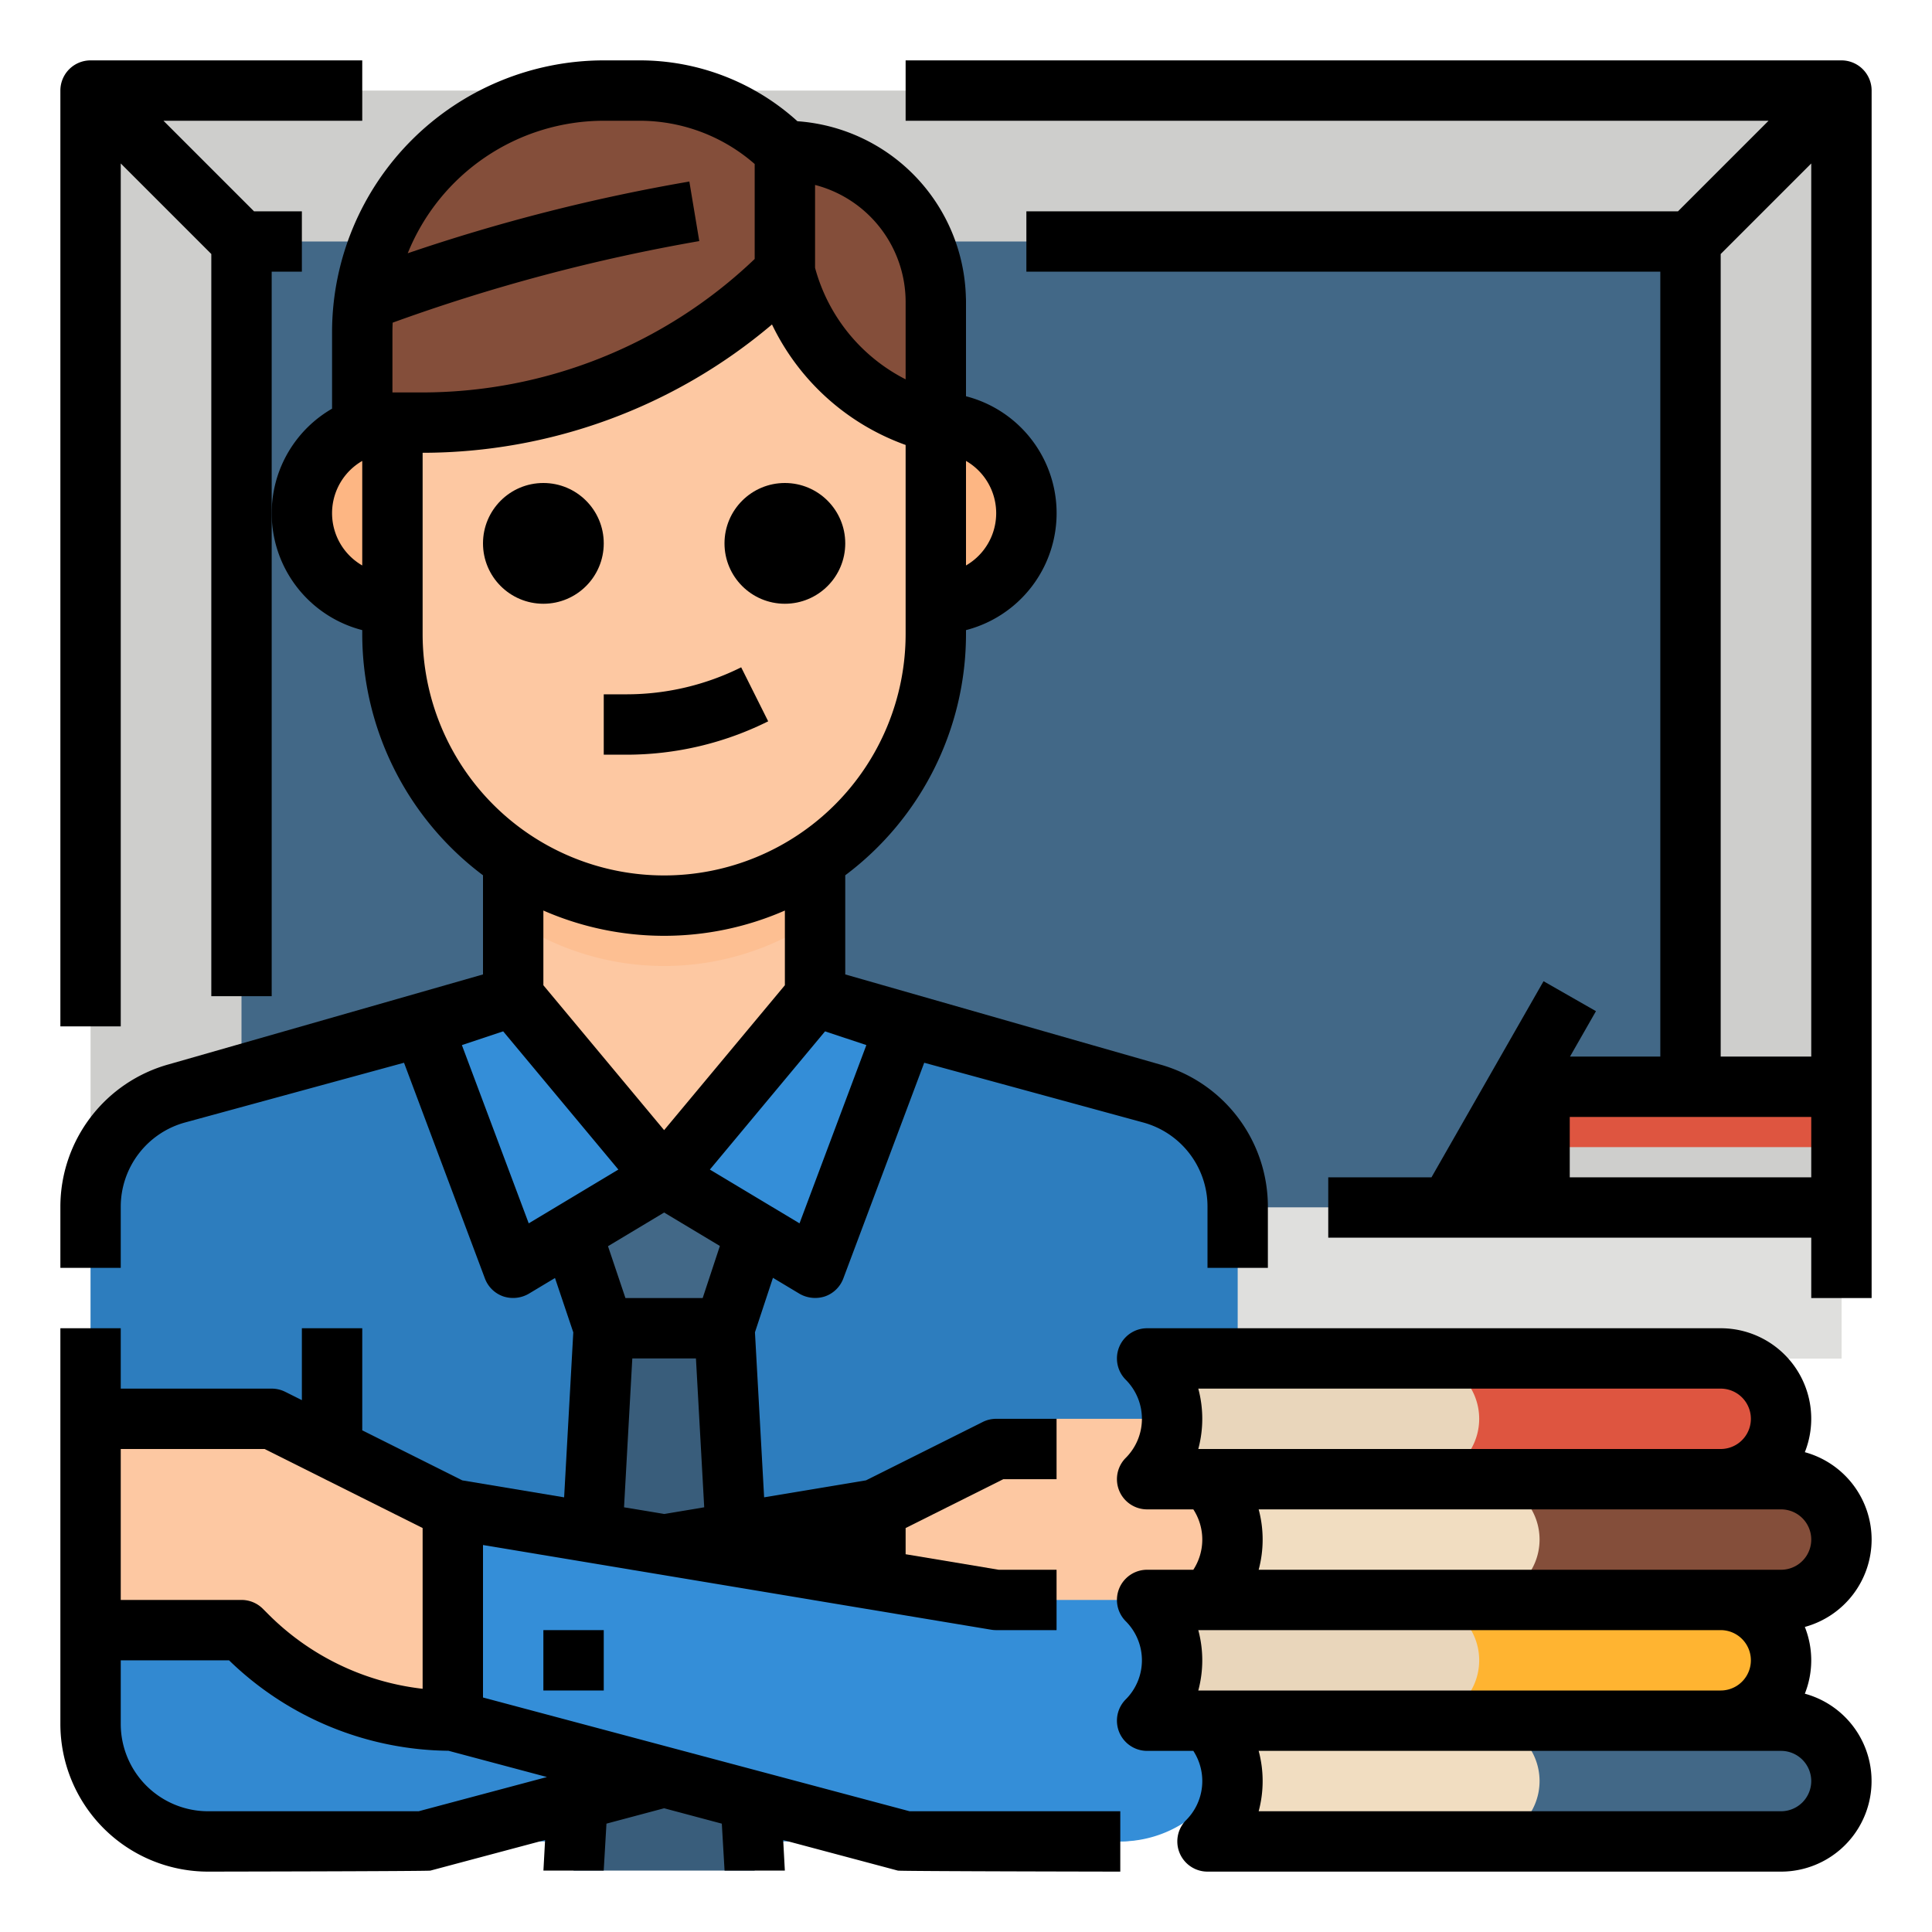
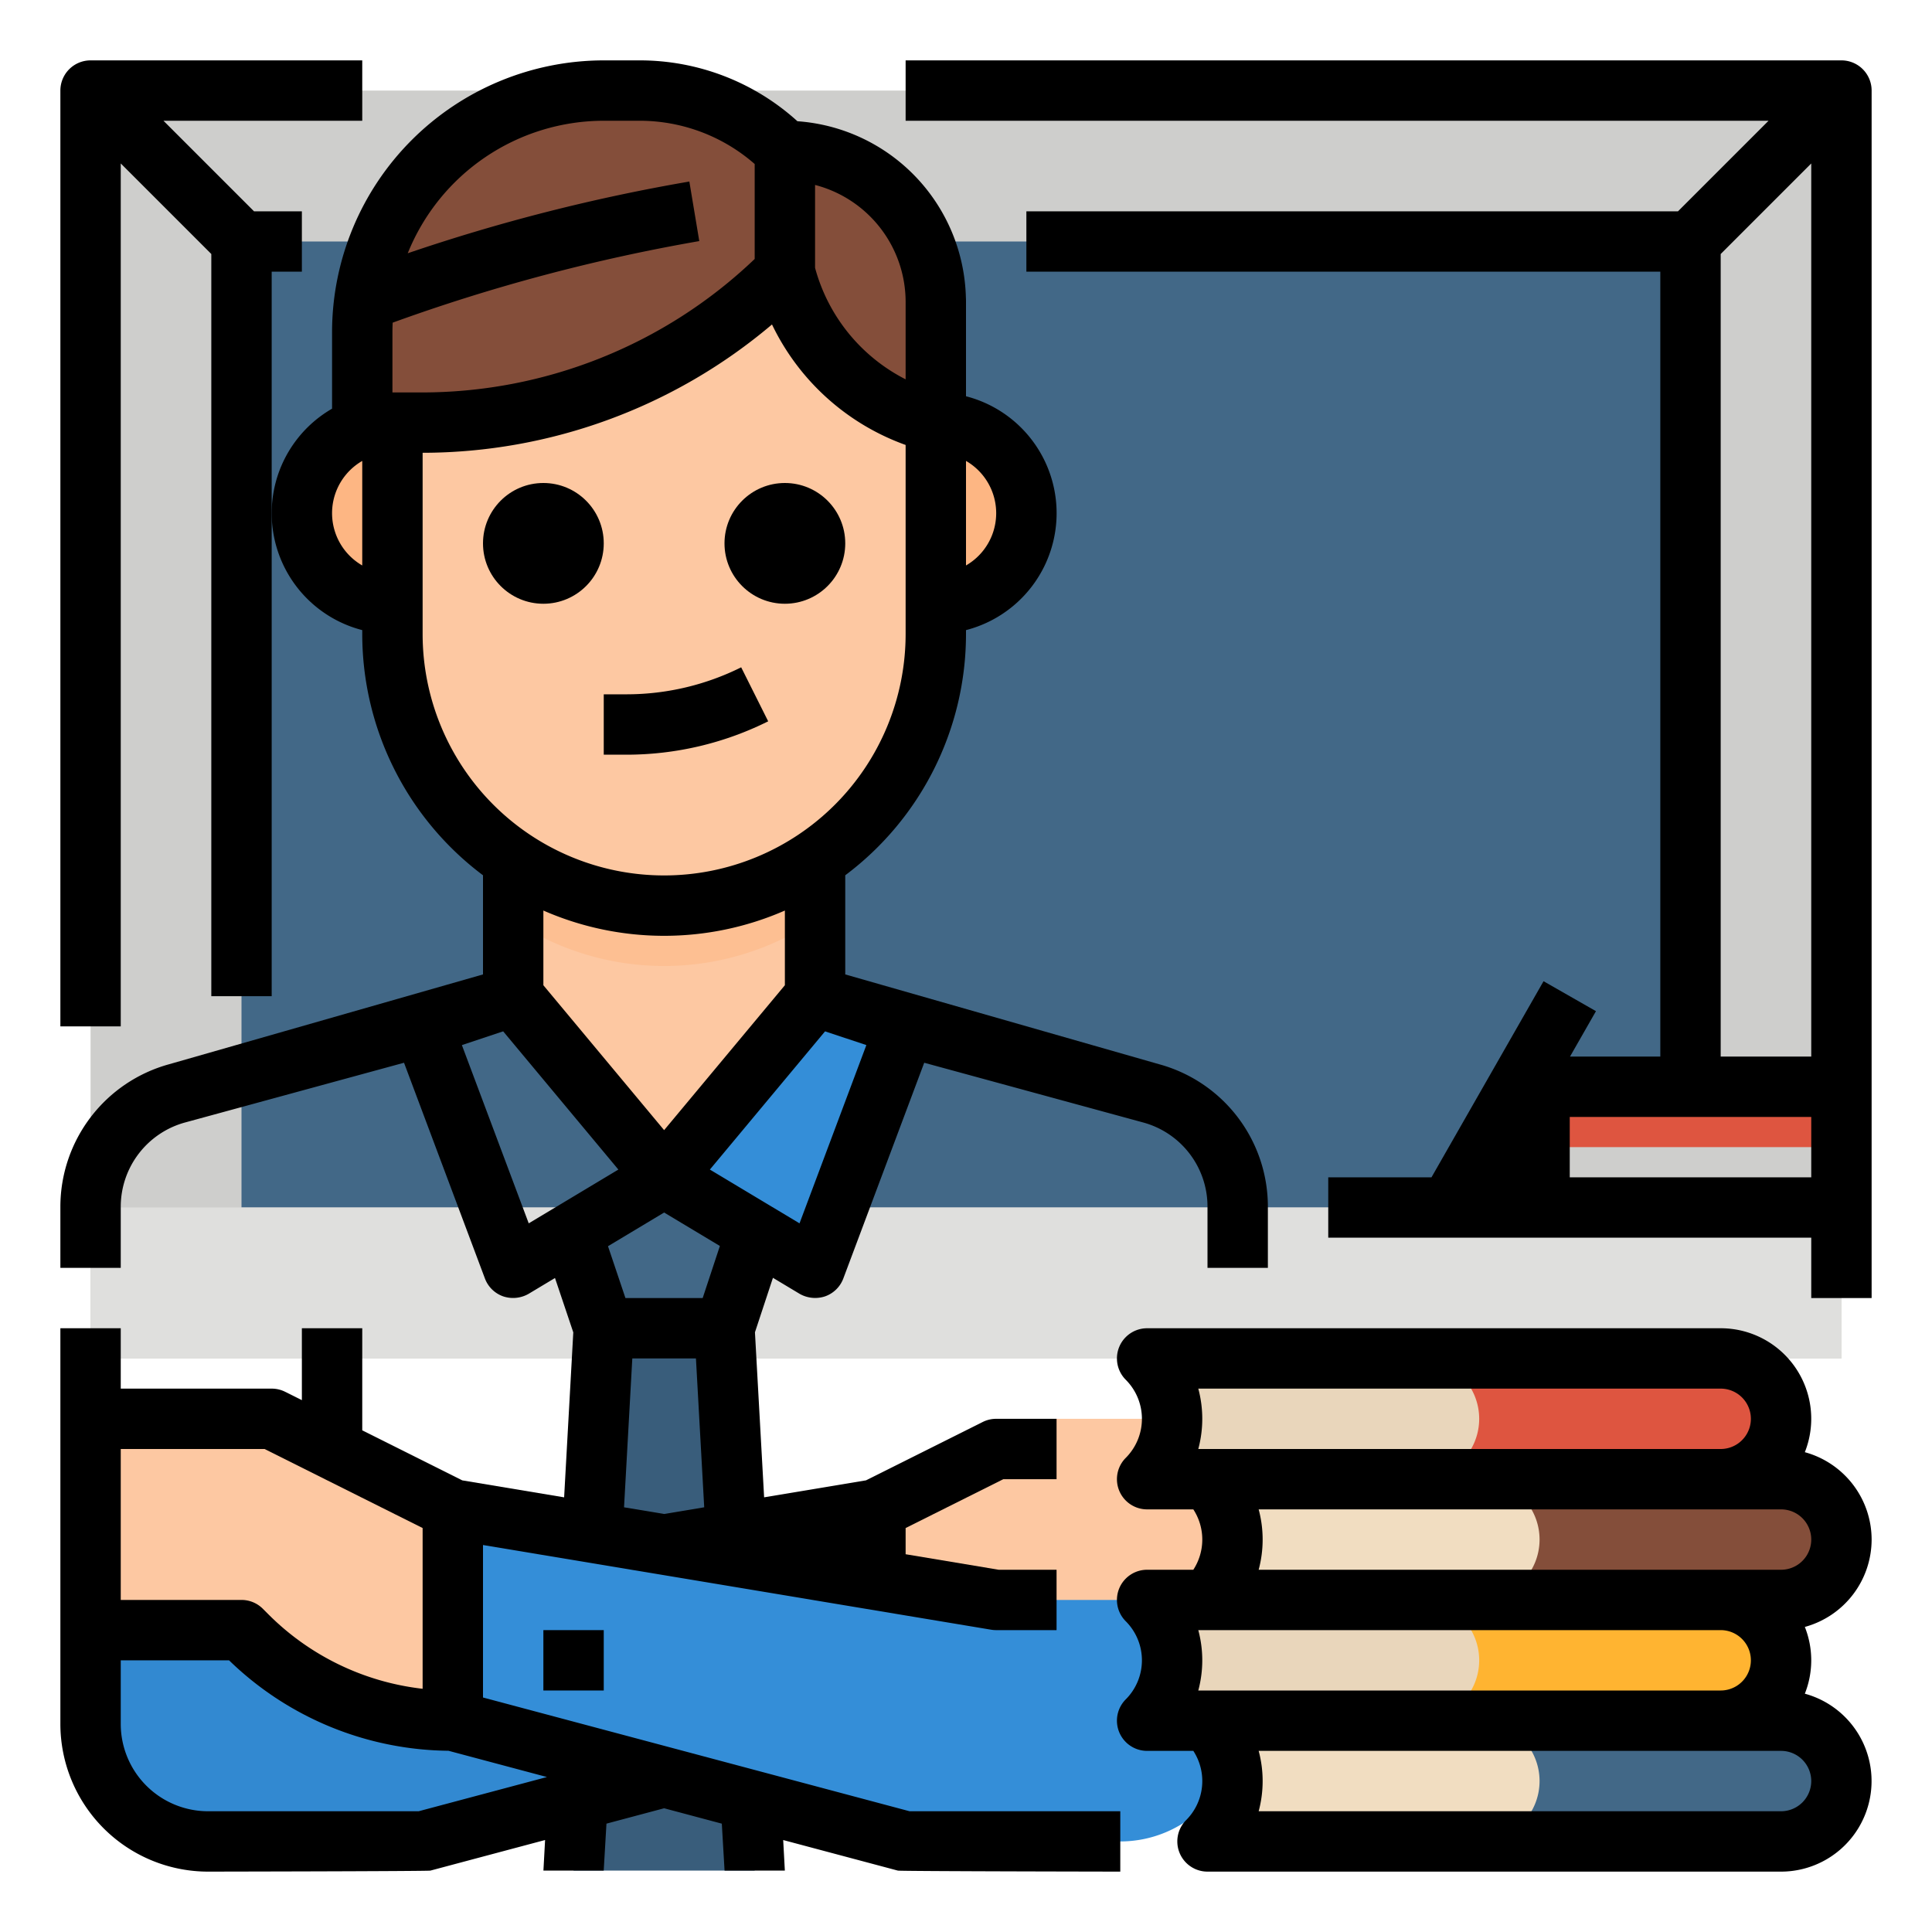
<svg xmlns="http://www.w3.org/2000/svg" height="512" viewBox="0 0 512 512" width="512">
  <g id="Filled_outline" data-name="Filled outline">
    <path d="m24 24h464v336h-464z" fill="#cececc" />
    <path d="m64 64h384v256h-384z" fill="#426887" />
    <path d="m75.32 64h-11.32v11.32l-40-40v-11.32h11.32z" fill="#bebebc" />
    <path d="m488 24v11.32l-40 40v-11.32h-11.32l40-40z" fill="#bebebc" />
    <path d="m408 288h80v32h-80z" fill="#de5540" />
    <path d="m408 304h80v16h-80z" fill="#cececc" />
    <path d="m24 320h464v40h-464z" fill="#dfdfdd" />
    <path d="m216 200v64l-40 48-40-48v-64z" fill="#fdc8a2" />
-     <path d="m328 319.77v136.23a32 32 0 0 1 -32 32h-240a32 32 0 0 1 -32-32v-136.23a31.105 31.105 0 0 1 22.93-30.02l41.07-11.2 24-6.55 24-8 40 48 40-48 24 8 24 6.55 41.07 11.2a31.105 31.105 0 0 1 22.93 30.02z" fill="#2d7dbe" />
    <path d="m152 328 8 24h32l8-24-24-16z" fill="#426887" />
-     <path d="m112 272 24 64 40-24-40-48z" fill="#348ed8" />
    <path d="m216 264-40 48 40 24 24-64z" fill="#348ed8" />
    <path d="m192 352h-32l-8 143.729h48z" fill="#395d7b" />
    <path d="m216 200v43.87a72.017 72.017 0 0 1 -80 0v-43.87z" fill="#fdbf92" />
    <path d="m136 48h80a32 32 0 0 1 32 32v88a72 72 0 0 1 -72 72 72 72 0 0 1 -72-72v-88a32 32 0 0 1 32-32z" fill="#fdc8a2" />
    <path d="m208 40v32a136.576 136.576 0 0 1 -96.57 40h-15.43v-24a63.945 63.945 0 0 1 64-64h9.37a54.636 54.636 0 0 1 38.63 16z" fill="#844e3a" />
    <path d="m208 40v32a54.973 54.973 0 0 0 40 40v-32a40 40 0 0 0 -40-40z" fill="#844e3a" />
    <path d="m104 112a0 0 0 0 1 0 0v48a0 0 0 0 1 0 0 24 24 0 0 1 -24-24 24 24 0 0 1 24-24z" fill="#fdb683" />
    <path d="m272 112a0 0 0 0 1 0 0v48a0 0 0 0 1 0 0 24 24 0 0 1 -24-24 24 24 0 0 1 24-24z" fill="#fdb683" transform="matrix(-1 0 0 -1 520 272)" />
    <path d="m88 424h-64v32.88a31.116 31.116 0 0 0 31.12 31.12h56.88l120-32v-56z" fill="#3289d1" />
    <path d="m232 400 48-24h48v56h-40l-1.373 1.373a77.254 77.254 0 0 1 -54.627 22.627z" fill="#fdc8a2" />
    <path d="m264 424-144-24v56l120 32h56.88a31.116 31.116 0 0 0 31.12-31.12v-32.88z" fill="#348ed8" />
    <path d="m120 400-48-24h-48v56h40l1.373 1.373a77.254 77.254 0 0 0 54.627 22.627z" fill="#fdc8a2" />
    <path d="m456 424h-152a22.627 22.627 0 0 1 0 32h152a16 16 0 0 0 16-16 16 16 0 0 0 -16-16z" fill="#ffb431" />
    <path d="m472 392h-152a22.627 22.627 0 0 1 0 32h152a16 16 0 0 0 16-16 16 16 0 0 0 -16-16z" fill="#844e3a" />
    <path d="m392 392h-72a22.627 22.627 0 0 1 0 32h72a16 16 0 0 0 16-16 16 16 0 0 0 -16-16z" fill="#f1ddc1" />
    <path d="m456 360h-152a22.627 22.627 0 0 1 0 32h152a16 16 0 0 0 16-16 16 16 0 0 0 -16-16z" fill="#de5540" />
    <path d="m376 360h-72a22.627 22.627 0 0 1 0 32h72a16 16 0 0 0 16-16 16 16 0 0 0 -16-16z" fill="#e9d6bb" />
    <path d="m472 456h-152a22.627 22.627 0 0 1 0 32h152a16 16 0 0 0 16-16 16 16 0 0 0 -16-16z" fill="#426887" />
    <path d="m376 424h-72a22.627 22.627 0 0 1 0 32h72a16 16 0 0 0 16-16 16 16 0 0 0 -16-16z" fill="#e9d6bb" />
    <path d="m392 456h-72a22.627 22.627 0 0 1 0 32h72a16 16 0 0 0 16-16 16 16 0 0 0 -16-16z" fill="#f1ddc1" />
    <path d="m488 16h-248v16h228.686l-24 24h-172.686v16h168v208h-23.929l6.875-12.031-13.892-7.938-29.696 51.969h-27.358v16h128v16h16v-320a8 8 0 0 0 -8-8zm-8 296h-64v-16h64zm0-32h-24v-212.686l24-24z" />
    <path d="m80 72v-16h-12.686l-24-24h52.686v-16h-72a8 8 0 0 0 -8 8v248h16v-228.686l24 24v196.686h16v-192z" />
    <circle cx="144" cy="144" r="16" />
    <circle cx="208" cy="144" r="16" />
    <path d="m160 200h6.111a84.213 84.213 0 0 0 37.467-8.845l-7.156-14.31a68.138 68.138 0 0 1 -30.311 7.155h-6.111z" />
    <path d="m128 449.854v-40.409l134.686 22.447a8.033 8.033 0 0 0 1.314.108h16v-16h-15.338l-24.662-4.111v-6.945l25.889-12.944h14.111v-16h-16a7.994 7.994 0 0 0 -3.578.845l-30.922 15.461-27 4.5-2.43-43.735 4.768-14.435 7.044 4.226a8.312 8.312 0 0 0 6.752.693 8 8 0 0 0 4.855-4.744l21.439-57.172 58.037 15.832a23.107 23.107 0 0 1 17.035 22.299v16.23h16v-16.23a39.11 39.11 0 0 0 -28.825-37.738l-83.175-23.799v-26.276a79.927 79.927 0 0 0 32-63.957v-1.013a32 32 0 0 0 0-61.974v-25.013c0-.378 0-.754-.028-1.119a48.047 48.047 0 0 0 -44.647-46.753 62.175 62.175 0 0 0 -41.952-16.128h-9.373a72.081 72.081 0 0 0 -72 72v20.305a31.989 31.989 0 0 0 8 58.682v1.013a79.927 79.927 0 0 0 32 63.957v26.276l-83.173 23.8a39.2 39.2 0 0 0 -28.827 37.737v16.23h16v-16.23a23.162 23.162 0 0 1 17.037-22.3l58.033-15.831 21.439 57.172a8 8 0 0 0 4.855 4.744 8.274 8.274 0 0 0 6.752-.693l6.964-4.178 4.847 14.41-2.427 43.716-26.995-4.5-26.505-13.254v-27.056h-16v19.056l-4.422-2.211a7.994 7.994 0 0 0 -3.578-.845h-40v-16h-16v104.88a39.164 39.164 0 0 0 39.12 39.12s58.269-.091 58.942-.271l30.39-8.106-.44 8.106h15.976l.729-12.445 15.283-4.076 15.288 4.078.729 12.443h15.976l-.44-8.1 30.39 8.1c.673.18 58.942.271 58.942.271v-16h-55.836zm128-327.707a15.994 15.994 0 0 1 0 27.706zm-80.007 279.074-10.617-1.769 2.192-39.452h16.864l2.192 39.449zm10.224-57.221h-20.467l-4.624-13.746 14.874-8.924 14.777 8.866zm-42.217-82.9v-19.8a79.768 79.768 0 0 0 64 0v19.8l-32 38.4zm85.594 15.86-17.713 47.24-23.755-14.254 30.524-36.629zm-13.594-227.947a32.054 32.054 0 0 1 24 30.987v20.526a46.877 46.877 0 0 1 -24-29.549zm-120 100.84a15.994 15.994 0 0 1 0-27.706zm8-45.853v-16c0-.836.027-1.665.063-2.492a478.625 478.625 0 0 1 81.252-21.616l-2.63-15.784a487.119 487.119 0 0 0 -74.63 19.009 56.077 56.077 0 0 1 51.945-35.117h9.373a46.288 46.288 0 0 1 30.627 11.466v25.163a127.684 127.684 0 0 1 -88.568 35.371zm8 64v-48.007a143.461 143.461 0 0 0 92.586-34.006 62.813 62.813 0 0 0 35.414 31.931v50.082a64 64 0 0 1 -128 0zm28.119 156.2-17.713-47.235 10.944-3.648 30.524 36.629zm-108.119 59.8h38.111l41.889 20.944v42.6a68.74 68.74 0 0 1 -40.97-19.829l-1.372-1.373a8 8 0 0 0 -5.658-2.342h-32zm78.951 96h-55.831a23.147 23.147 0 0 1 -23.12-23.12v-16.88h28.7a84.644 84.644 0 0 0 58.15 23.973l26.1 6.958z" />
    <path d="m144 432h16v16h-16z" />
    <path d="m496 408a24.039 24.039 0 0 0 -17.7-23.154 23.985 23.985 0 0 0 -22.3-32.846h-152a8 8 0 0 0 -5.657 13.656 14.646 14.646 0 0 1 0 20.688 8 8 0 0 0 5.657 13.656h12.244a14.668 14.668 0 0 1 0 16h-12.244a8 8 0 0 0 -5.657 13.656 14.646 14.646 0 0 1 0 20.688 8 8 0 0 0 5.657 13.656h12.244a14.654 14.654 0 0 1 -1.9 18.344 8 8 0 0 0 5.656 13.656h152a24 24 0 0 0 6.3-47.154 23.9 23.9 0 0 0 0-17.692 24.039 24.039 0 0 0 17.7-23.154zm-178.442-24a30.852 30.852 0 0 0 0-16h138.442a8 8 0 0 1 0 16zm0 64a30.852 30.852 0 0 0 0-16h138.442a8 8 0 0 1 0 16zm162.442 24a8.009 8.009 0 0 1 -8 8h-138.442a30.852 30.852 0 0 0 0-16h138.442a8.009 8.009 0 0 1 8 8zm-8-56h-138.442a30.852 30.852 0 0 0 0-16h138.442a8 8 0 0 1 0 16z" />
  </g>
</svg>